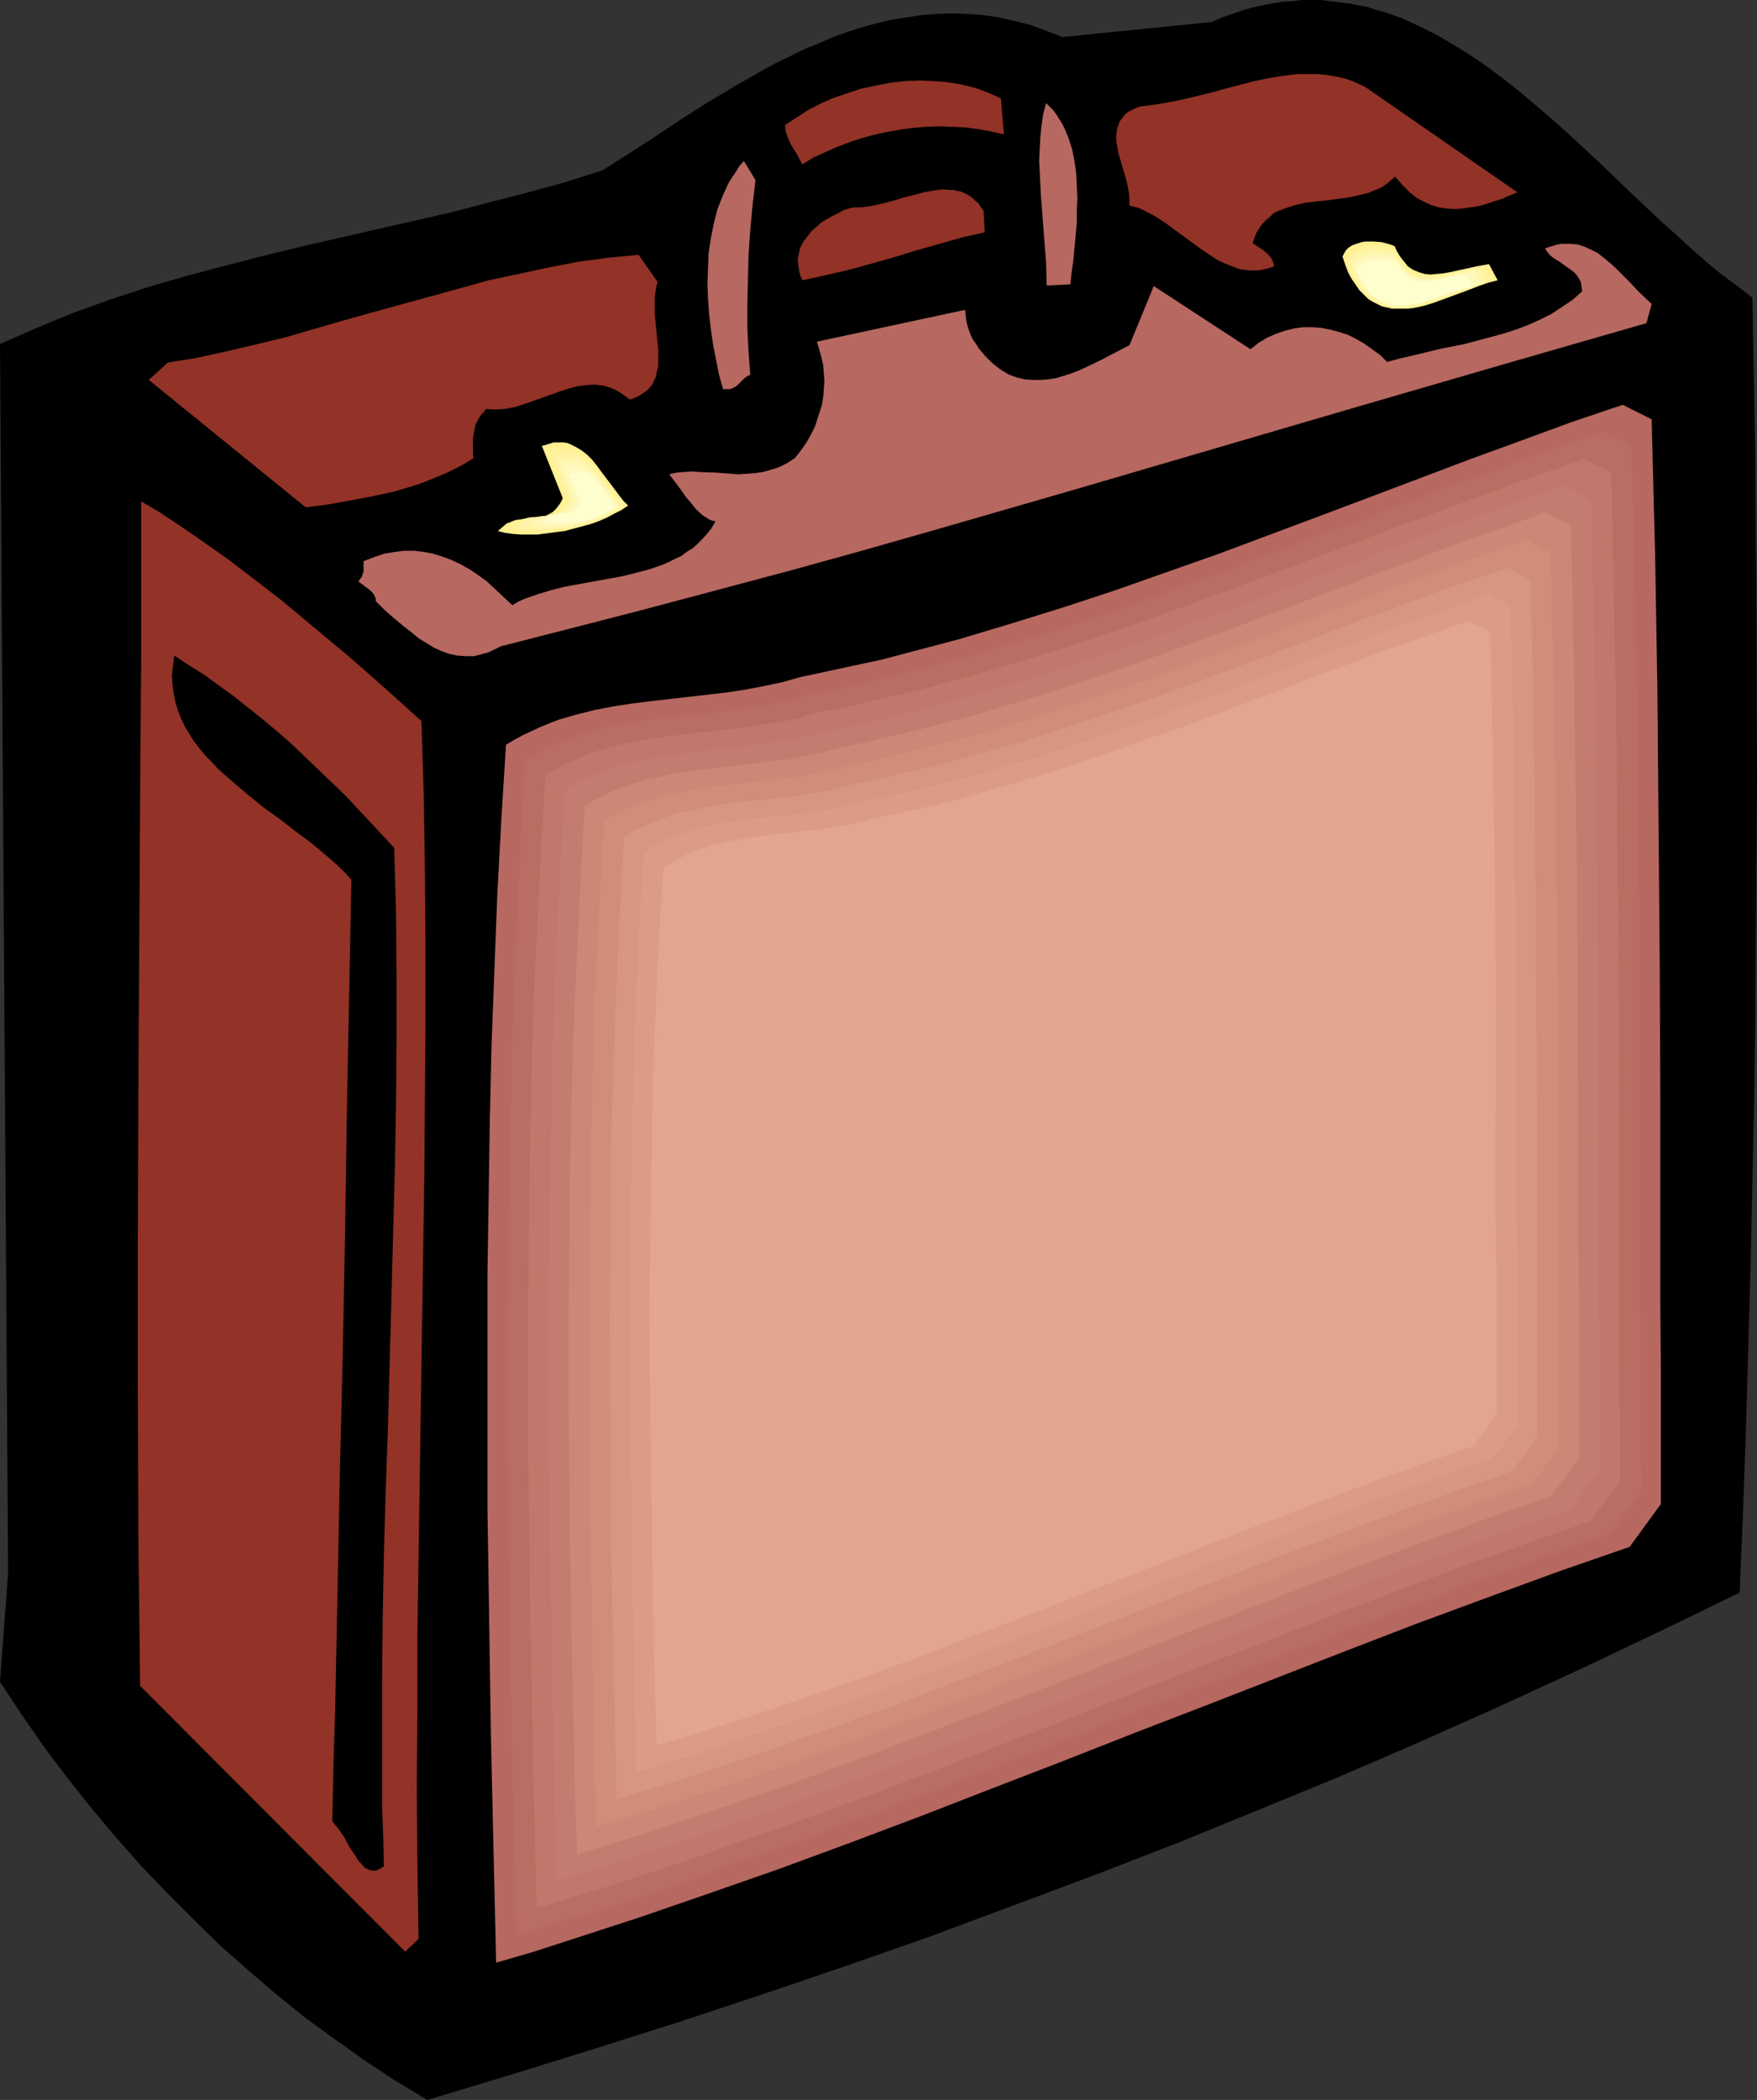
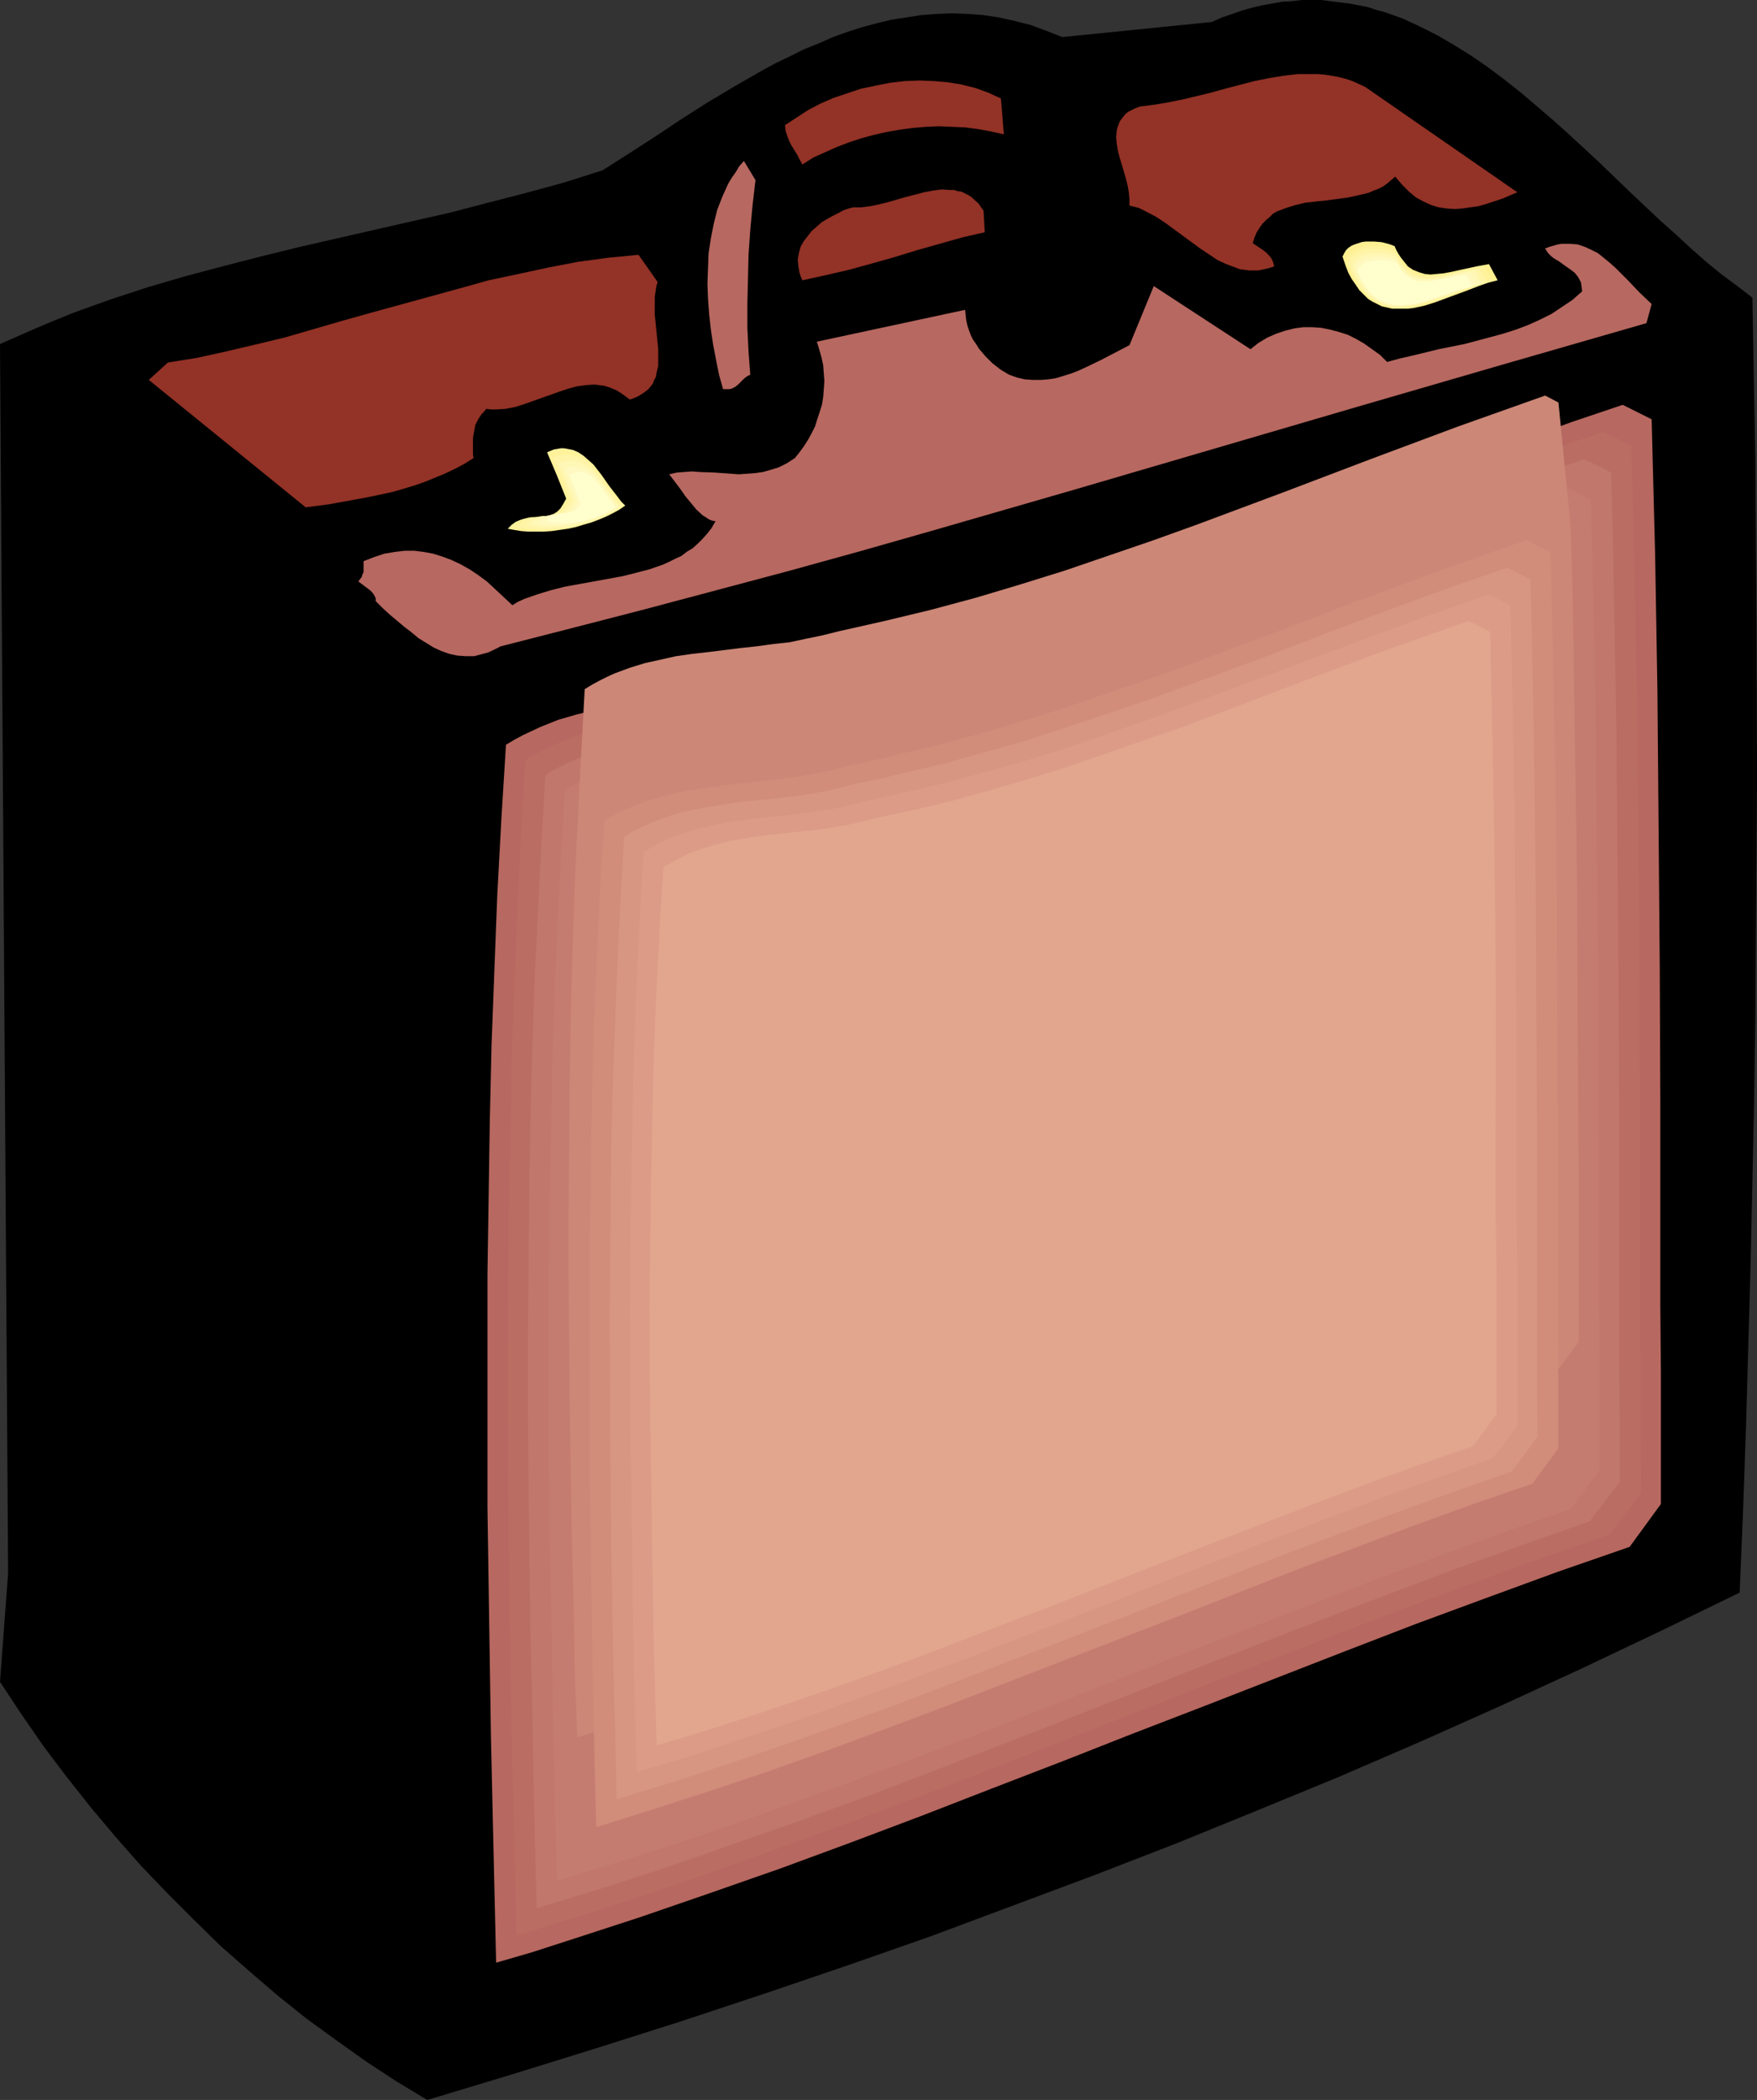
<svg xmlns="http://www.w3.org/2000/svg" xmlns:ns1="http://sodipodi.sourceforge.net/DTD/sodipodi-0.dtd" xmlns:ns2="http://www.inkscape.org/namespaces/inkscape" version="1.0" width="129.766mm" height="155.041mm" id="svg34" ns1:docname="Luggage 34.wmf">
  <rect width="100%" height="100%" fill="#333333" stroke="none" />
  <ns1:namedview id="namedview34" pagecolor="#ffffff" bordercolor="#000000" borderopacity="0.25" ns2:showpageshadow="2" ns2:pageopacity="0.0" ns2:pagecheckerboard="0" ns2:deskcolor="#d1d1d1" ns2:document-units="mm" />
  <defs id="defs1">
    <pattern id="WMFhbasepattern" patternUnits="userSpaceOnUse" width="6" height="6" x="0" y="0" />
  </defs>
  <path style="fill:#000000;fill-opacity:1;fill-rule:evenodd;stroke:none" d="m 338.228,6.141 2.909,-1.293 2.909,-0.97 2.747,-0.97 2.909,-0.808 2.747,-0.646 2.747,-0.485 2.747,-0.485 2.747,-0.162 L 363.438,0 h 2.586 2.747 l 2.586,0.323 2.586,0.323 2.586,0.323 2.586,0.485 2.586,0.485 2.424,0.808 2.424,0.646 5.01,1.778 4.848,2.262 4.848,2.424 4.686,2.747 4.686,2.909 4.686,3.232 4.525,3.394 4.525,3.555 4.363,3.717 4.525,3.879 4.363,3.879 8.726,8.08 8.565,8.242 8.565,8.08 4.363,3.879 4.202,3.879 4.202,3.717 4.363,3.555 4.363,3.232 4.202,3.232 0.808,44.926 0.323,44.765 0.162,44.603 -0.162,22.302 -0.162,22.463 -0.162,22.463 -0.323,22.463 -0.485,22.625 -0.485,22.625 -0.646,22.786 -0.646,22.948 -0.808,23.11 -0.97,23.271 -22.301,10.828 -22.139,10.504 -22.462,10.343 -22.462,10.02 -22.462,9.696 -22.786,9.373 -22.624,9.211 -22.947,8.888 -22.947,8.565 -22.947,8.565 -23.109,8.08 -23.27,7.919 -23.432,7.757 -23.432,7.434 -23.432,7.272 -23.594,7.111 -8.565,-5.171 -8.403,-5.495 -8.403,-5.979 -8.242,-5.979 -8.08,-6.464 -7.918,-6.787 -7.918,-6.949 -7.595,-7.434 -7.434,-7.434 -7.434,-7.757 -7.11,-8.08 -6.787,-8.08 -6.787,-8.565 -6.464,-8.565 L 5.979,478.351 0,469.301 2.262,438.92 0,95.993 5.171,93.731 10.342,91.469 15.352,89.368 20.523,87.267 30.866,83.55 41.208,80.156 51.712,77.086 62.054,74.338 72.72,71.591 83.224,69.005 l 21.17,-4.848 21.331,-4.848 10.504,-2.747 10.666,-2.747 10.666,-2.909 10.666,-3.394 7.11,-4.525 7.272,-4.687 7.272,-4.848 7.595,-4.848 7.595,-4.525 7.595,-4.363 3.878,-2.101 4.04,-1.939 3.878,-1.939 4.04,-1.616 4.04,-1.778 4.04,-1.454 4.04,-1.293 4.202,-1.131 4.04,-0.97 4.202,-0.646 4.202,-0.646 4.202,-0.323 4.363,-0.162 4.202,0.162 4.363,0.323 4.363,0.646 4.363,0.97 4.525,1.131 4.363,1.616 4.525,1.778 z" id="path1" />
  <path style="fill:#933226;fill-opacity:1;fill-rule:evenodd;stroke:none" d="m 279.406,27.473 0.808,10.02 -3.555,-0.808 -3.555,-0.646 -3.555,-0.485 -3.717,-0.162 -3.717,-0.162 -3.717,0.162 -3.717,0.323 -3.555,0.485 -3.717,0.646 -3.555,0.808 -3.555,0.97 -3.394,1.131 -3.394,1.293 -3.232,1.454 -3.232,1.454 -3.07,1.939 -0.808,-1.454 -0.646,-1.293 -1.616,-2.586 -0.646,-1.293 -0.485,-1.293 -0.485,-1.454 -0.162,-1.616 3.232,-2.101 3.232,-2.101 3.394,-1.778 3.717,-1.616 3.878,-1.293 3.878,-1.293 3.878,-0.808 4.04,-0.808 4.202,-0.485 4.04,-0.162 4.04,0.162 3.878,0.323 3.878,0.646 3.878,0.97 1.778,0.646 1.778,0.646 1.778,0.808 z" id="path2" />
  <path style="fill:#933226;fill-opacity:1;fill-rule:evenodd;stroke:none" d="m 423.553,53.653 -4.202,1.778 -4.363,1.454 -2.262,0.646 -2.262,0.323 -2.262,0.323 -2.101,0.162 -2.262,-0.162 -2.262,-0.323 -2.101,-0.646 -2.101,-0.97 -2.101,-1.131 -1.939,-1.616 -0.97,-0.97 -0.97,-0.97 -0.97,-1.131 -0.97,-1.131 -1.131,0.97 -1.131,0.97 -1.131,0.808 -1.293,0.646 -1.293,0.485 -1.454,0.646 -2.747,0.646 -2.909,0.646 -5.979,0.808 -3.07,0.323 -2.909,0.323 -2.747,0.646 -2.586,0.808 -1.293,0.485 -1.293,0.485 -1.131,0.646 -0.97,0.97 -0.97,0.808 -0.97,0.97 -0.808,1.131 -0.808,1.293 -0.646,1.454 -0.485,1.616 1.939,1.293 0.97,0.646 0.808,0.646 0.808,0.808 0.646,0.808 0.485,0.97 0.323,1.293 -1.454,0.485 -1.454,0.323 -1.454,0.323 h -1.293 -1.293 l -1.293,-0.162 -1.293,-0.162 -1.293,-0.485 -2.586,-0.97 -2.424,-1.131 -2.424,-1.616 -2.424,-1.616 -9.696,-7.111 -2.424,-1.616 -2.424,-1.293 -2.586,-1.293 -1.293,-0.323 -1.293,-0.323 v -1.778 l -0.162,-1.778 -0.323,-1.939 -0.485,-1.939 -1.131,-3.879 -0.646,-2.101 -0.485,-1.939 -0.323,-1.939 -0.162,-1.778 0.162,-1.778 0.162,-0.808 0.323,-0.808 0.323,-0.97 0.485,-0.646 0.485,-0.646 0.646,-0.808 0.808,-0.646 0.97,-0.485 0.97,-0.485 1.293,-0.485 3.878,-0.485 3.878,-0.646 4.04,-0.808 4.04,-0.97 4.04,-0.97 4.04,-1.131 8.08,-2.101 4.04,-0.808 3.878,-0.646 4.04,-0.485 h 3.878 1.939 l 1.939,0.162 1.939,0.323 1.778,0.323 1.939,0.485 1.939,0.646 1.778,0.808 1.778,0.808 z" id="path3" />
-   <path style="fill:#b76860;fill-opacity:1;fill-rule:evenodd;stroke:none" d="m 298.798,79.348 -6.626,0.323 -0.162,-6.303 -0.485,-6.303 -0.97,-12.605 -0.323,-6.464 -0.162,-3.232 0.162,-3.232 0.162,-3.232 0.323,-3.07 0.485,-3.394 0.808,-3.07 0.97,0.97 1.131,1.131 0.808,1.131 0.808,1.293 0.808,1.293 0.646,1.293 1.131,2.747 0.97,3.07 0.646,3.232 0.485,3.394 0.162,3.394 0.162,3.394 -0.162,3.555 v 3.555 l -0.323,3.555 -0.646,6.949 -0.485,3.394 z" id="path4" />
  <path style="fill:#b76860;fill-opacity:1;fill-rule:evenodd;stroke:none" d="m 210.888,50.259 -0.808,6.949 -0.646,6.949 -0.485,6.949 -0.162,6.787 -0.162,6.787 v 6.787 l 0.323,6.626 0.485,6.464 -0.97,0.485 -0.808,0.646 -1.616,1.616 -0.808,0.646 -0.97,0.485 -0.646,0.162 h -0.485 -0.646 -0.646 l -1.131,-4.04 -0.808,-4.04 -0.808,-4.202 -0.646,-4.202 -0.485,-4.363 -0.323,-4.363 -0.162,-4.202 0.162,-4.363 0.162,-4.202 0.646,-4.202 0.808,-4.04 0.97,-3.879 1.454,-3.717 0.808,-1.778 0.808,-1.778 0.97,-1.616 1.131,-1.616 0.97,-1.616 1.293,-1.454 z" id="path5" />
  <path style="fill:#933226;fill-opacity:1;fill-rule:evenodd;stroke:none" d="m 274.558,58.824 0.323,5.818 v 0.162 l -6.302,1.454 -6.302,1.778 -6.302,1.778 -6.302,1.939 -6.302,1.778 -6.464,1.778 -6.302,1.454 -6.626,1.454 -0.485,-1.131 -0.323,-0.97 -0.323,-1.939 -0.162,-1.778 0.323,-1.778 0.485,-1.778 0.808,-1.454 1.131,-1.454 1.131,-1.454 1.293,-1.131 1.454,-1.293 1.616,-0.97 1.454,-0.808 1.616,-0.808 1.454,-0.808 1.454,-0.485 1.293,-0.323 h 2.262 l 2.424,-0.323 2.424,-0.485 2.586,-0.646 5.01,-1.454 2.586,-0.646 2.424,-0.646 2.586,-0.485 2.424,-0.323 2.262,0.162 h 1.131 l 0.97,0.323 1.131,0.162 0.97,0.485 0.97,0.485 0.97,0.646 0.808,0.808 0.97,0.808 0.646,0.97 z" id="path6" />
  <path style="fill:#933226;fill-opacity:1;fill-rule:evenodd;stroke:none" d="m 183.577,78.702 -0.323,0.97 -0.162,0.97 -0.323,2.262 v 2.424 2.424 l 0.485,4.848 0.485,4.848 v 2.424 2.262 l -0.485,1.939 -0.162,1.131 -0.485,0.808 -0.323,0.97 -0.646,0.808 -0.646,0.808 -0.808,0.646 -0.97,0.646 -0.97,0.646 -1.131,0.485 -1.293,0.485 -1.293,-0.97 -1.131,-0.808 -1.293,-0.808 -1.131,-0.485 -1.293,-0.485 -1.131,-0.323 -1.293,-0.162 -1.293,-0.162 -2.424,0.162 -2.424,0.323 -2.424,0.646 -2.424,0.808 -5.01,1.778 -5.01,1.778 -2.586,0.808 -2.586,0.485 -2.586,0.162 h -1.293 l -1.454,-0.162 -0.646,0.808 -0.646,0.646 -0.97,1.454 -0.808,1.616 -0.323,1.778 -0.323,1.778 v 1.778 1.939 0.97 l 0.162,0.97 -2.586,1.616 -2.747,1.454 -2.747,1.293 -2.747,1.131 -2.747,1.131 -2.747,0.97 -5.979,1.778 -5.979,1.293 -5.979,1.131 -6.302,1.131 -6.302,0.808 -43.794,-35.553 5.333,-4.848 8.08,-1.293 8.08,-1.778 8.242,-1.939 8.08,-1.939 16.16,-4.687 8.08,-2.262 8.242,-2.262 16.483,-4.525 8.08,-2.262 8.403,-1.778 8.242,-1.778 8.403,-1.616 8.403,-1.131 8.403,-0.808 z" id="path7" />
  <path style="fill:#ffef91;fill-opacity:1;fill-rule:evenodd;stroke:none" d="m 415.635,73.692 2.424,4.525 -2.586,0.646 -2.747,0.97 -2.909,1.131 -3.07,1.131 -3.07,1.131 -3.07,1.131 -3.07,0.97 -3.07,0.646 -1.454,0.162 h -1.616 -1.454 -1.293 l -1.454,-0.323 -1.454,-0.323 -1.293,-0.646 -1.293,-0.646 -1.293,-0.808 -1.131,-1.131 -1.293,-1.293 -0.97,-1.454 -1.131,-1.616 -0.97,-1.778 -0.808,-2.101 -0.808,-2.424 0.485,-0.97 0.485,-0.808 0.646,-0.646 0.97,-0.646 0.808,-0.323 0.97,-0.323 0.97,-0.323 1.131,-0.162 h 2.262 l 2.101,0.162 1.939,0.485 0.97,0.323 0.808,0.323 0.485,1.131 0.646,1.131 0.646,0.97 0.646,0.808 0.646,0.808 0.646,0.808 1.454,0.97 1.616,0.646 1.616,0.485 1.616,0.162 1.778,-0.162 1.778,-0.162 1.778,-0.323 3.717,-0.808 3.717,-0.808 1.778,-0.323 z" id="path8" />
  <path style="fill:#fff29b;fill-opacity:1;fill-rule:evenodd;stroke:none" d="m 414.18,74.338 1.293,2.101 1.131,1.939 -2.424,0.646 -2.586,0.97 -2.747,0.97 -2.909,1.131 -2.909,1.131 -2.909,0.97 -2.909,0.808 -2.909,0.646 -1.293,0.323 h -2.909 -1.293 l -1.293,-0.323 -1.454,-0.323 -1.131,-0.485 -1.293,-0.646 -1.131,-0.808 -1.131,-0.97 -1.131,-1.131 -1.131,-1.293 -0.808,-1.616 -0.97,-1.616 -0.808,-2.101 -0.808,-2.101 0.485,-0.97 0.485,-0.646 0.646,-0.646 0.646,-0.646 0.97,-0.323 0.808,-0.323 1.939,-0.485 h 2.101 l 2.101,0.162 1.939,0.485 1.616,0.485 0.485,1.131 0.646,0.97 0.646,0.97 0.485,0.808 0.646,0.646 0.646,0.646 1.454,0.97 1.454,0.646 1.454,0.323 1.616,0.323 1.616,-0.162 1.616,-0.162 1.616,-0.323 6.949,-1.616 1.778,-0.323 z" id="path9" />
  <path style="fill:#fff4a8;fill-opacity:1;fill-rule:evenodd;stroke:none" d="m 412.888,74.985 1.131,1.778 1.131,2.101 -2.262,0.646 -2.586,0.808 -5.171,1.939 -5.494,1.778 -2.747,0.808 -2.747,0.646 -2.747,0.162 h -1.131 -1.454 l -1.131,-0.323 -1.293,-0.323 -1.131,-0.485 -1.293,-0.485 -1.131,-0.808 -0.97,-0.808 -1.131,-1.131 -0.97,-1.131 -0.808,-1.454 -0.97,-1.616 -0.808,-1.939 -0.808,-1.939 0.485,-0.808 0.485,-0.808 0.808,-0.485 0.646,-0.485 0.808,-0.485 0.97,-0.323 1.778,-0.323 h 2.101 l 1.778,0.162 1.778,0.323 1.454,0.646 0.485,0.97 0.485,0.97 0.646,0.808 0.646,0.808 0.646,0.646 0.646,0.646 1.131,0.97 1.454,0.646 1.454,0.323 1.454,0.162 1.454,-0.162 1.616,-0.162 1.616,-0.323 6.464,-1.454 1.616,-0.323 z" id="path10" />
  <path style="fill:#fff7b5;fill-opacity:1;fill-rule:evenodd;stroke:none" d="m 411.756,75.47 0.97,1.939 0.97,1.778 -2.101,0.485 -2.424,0.808 -2.424,0.808 -2.424,0.97 -5.333,1.778 -2.424,0.646 -2.586,0.485 -2.586,0.323 h -1.131 l -1.293,-0.162 -1.131,-0.162 -1.293,-0.323 -0.97,-0.485 -1.131,-0.485 -0.97,-0.646 -1.131,-0.808 -0.97,-0.97 -0.808,-1.131 -0.808,-1.293 -0.808,-1.454 -0.808,-1.778 -0.646,-1.778 0.323,-0.808 0.485,-0.646 0.646,-0.485 0.646,-0.485 0.808,-0.323 0.808,-0.323 1.616,-0.323 h 1.939 l 1.778,0.162 1.778,0.323 1.293,0.485 0.485,0.97 0.485,0.808 0.485,0.808 0.646,0.646 1.131,1.293 1.293,0.808 1.293,0.485 1.293,0.323 1.454,0.162 h 1.293 l 1.454,-0.162 1.616,-0.323 3.07,-0.808 3.07,-0.808 1.454,-0.162 z" id="path11" />
  <path style="fill:#fff9c1;fill-opacity:1;fill-rule:evenodd;stroke:none" d="m 410.302,76.116 0.485,0.97 0.485,0.808 0.97,1.454 -2.101,0.485 -2.101,0.808 -2.262,0.808 -2.424,0.808 -4.848,1.616 -2.262,0.808 -2.424,0.323 -2.424,0.323 -2.262,-0.162 -1.131,-0.162 -0.97,-0.323 -1.131,-0.323 -0.97,-0.485 -0.97,-0.646 -0.97,-0.808 -0.808,-0.808 -0.808,-1.131 -0.97,-1.131 -0.646,-1.454 -0.646,-1.454 -0.646,-1.778 0.323,-0.646 0.323,-0.646 0.646,-0.323 0.646,-0.485 0.646,-0.323 0.808,-0.323 1.616,-0.162 1.616,-0.162 1.778,0.323 1.454,0.162 1.293,0.485 0.485,0.808 0.485,0.97 0.97,1.293 1.131,0.97 1.131,0.808 1.293,0.485 1.131,0.323 1.293,0.162 1.454,-0.162 h 1.293 l 1.454,-0.323 2.909,-0.646 2.747,-0.646 1.454,-0.323 z" id="path12" />
  <path style="fill:#ffffce;fill-opacity:1;fill-rule:evenodd;stroke:none" d="m 409.009,76.924 1.778,2.909 -1.939,0.485 -1.939,0.646 -4.363,1.293 -4.525,1.454 -2.262,0.646 -2.262,0.323 -2.101,0.323 -2.101,-0.162 -1.131,-0.162 -0.97,-0.323 -0.97,-0.323 -0.97,-0.323 -0.808,-0.646 -0.97,-0.646 -0.808,-0.808 -0.808,-0.97 -0.808,-1.131 -0.646,-1.131 -0.646,-1.293 -0.646,-1.616 0.323,-0.646 0.485,-0.485 0.485,-0.323 0.646,-0.485 1.293,-0.485 1.454,-0.162 1.778,-0.162 1.616,0.162 1.454,0.323 1.293,0.323 0.808,1.454 0.97,1.293 0.97,0.97 0.97,0.646 1.131,0.485 1.131,0.323 h 1.293 1.293 l 2.424,-0.323 2.747,-0.646 2.747,-0.485 z" id="path13" />
  <path style="fill:#ffffce;fill-opacity:1;fill-rule:evenodd;stroke:none" d="m 409.009,77.086 h -0.162 l 1.778,2.909 0.162,-0.162 -1.939,0.323 v 0 l -2.101,0.646 -4.202,1.454 -4.525,1.454 v 0 l -2.262,0.485 -2.262,0.485 -2.101,0.162 -2.101,-0.162 -1.131,-0.162 h 0.162 l -0.97,-0.162 -1.131,-0.323 -0.97,-0.485 -0.808,-0.646 -0.97,-0.646 v 0 l -0.808,-0.646 h 0.162 l -0.808,-0.97 -0.808,-1.131 -0.646,-1.293 -0.808,-1.293 -0.485,-1.454 v 0 l 0.323,-0.485 0.485,-0.485 h -0.162 l 0.485,-0.485 0.646,-0.323 1.293,-0.485 v 0 l 1.454,-0.162 1.778,-0.162 1.616,0.162 1.454,0.323 1.293,0.323 -0.162,-0.162 0.808,1.616 0.97,1.131 1.131,0.97 v 0.162 l 0.97,0.646 1.131,0.485 1.131,0.323 h 1.293 1.293 l 2.424,-0.323 2.747,-0.646 2.747,-0.485 2.586,-0.323 0.162,-0.323 -2.747,0.323 -2.747,0.646 -2.747,0.485 -2.424,0.323 h -1.293 -1.293 0.162 l -1.293,-0.323 -0.97,-0.485 -1.131,-0.646 v 0 l -0.97,-0.97 v 0 l -0.808,-1.131 -0.97,-1.616 -1.293,-0.323 -1.454,-0.323 h -1.616 -1.778 l -1.454,0.323 h -0.162 l -1.293,0.323 -0.485,0.485 -0.646,0.485 v 0 l -0.485,0.485 -0.323,0.646 0.646,1.616 0.646,1.293 0.808,1.293 0.646,0.97 0.808,0.97 v 0 l 0.97,0.808 v 0.162 l 0.808,0.646 0.97,0.485 0.97,0.485 0.97,0.323 0.97,0.323 v 0 l 1.131,0.162 h 2.101 l 2.101,-0.162 2.262,-0.323 2.262,-0.646 h 0.162 l 4.525,-1.454 4.202,-1.454 1.939,-0.485 v 0 l 2.101,-0.485 -1.778,-3.232 z" id="path14" />
  <path style="fill:#b76860;fill-opacity:1;fill-rule:evenodd;stroke:none" d="m 461.044,84.843 -1.454,5.333 -20.2,5.818 -20.2,5.818 -40.077,11.636 -39.754,11.636 -39.754,11.636 -39.754,11.474 -19.877,5.656 -19.877,5.495 -20.038,5.333 -20.038,5.333 -20.038,5.171 -20.2,5.171 -1.293,0.646 -1.293,0.646 -1.131,0.485 -1.293,0.323 -1.131,0.323 -1.293,0.323 h -2.424 l -2.262,-0.162 -2.262,-0.485 -2.262,-0.808 -2.101,-0.97 -2.101,-1.293 -2.101,-1.293 -1.939,-1.616 -2.101,-1.616 -4.04,-3.394 -1.939,-1.778 -1.939,-1.939 v -0.808 l -0.485,-0.97 -0.485,-0.646 -0.646,-0.646 -3.232,-2.424 0.485,-0.646 0.485,-0.646 0.162,-0.646 0.323,-0.646 v -1.454 -1.616 l 2.909,-1.131 2.909,-0.97 2.909,-0.485 2.747,-0.323 h 2.747 l 2.586,0.323 2.586,0.485 2.586,0.808 2.586,0.97 2.424,1.131 2.586,1.454 2.424,1.616 2.424,1.778 2.262,2.101 2.424,2.262 2.424,2.262 1.616,-0.97 1.778,-0.808 3.717,-1.293 3.717,-1.131 3.878,-0.97 15.998,-2.909 3.878,-0.97 3.717,-0.97 3.717,-1.293 1.778,-0.808 1.616,-0.808 1.778,-0.808 1.454,-1.131 1.616,-0.97 1.454,-1.293 1.293,-1.293 1.454,-1.616 1.131,-1.454 1.131,-1.939 -0.97,-0.162 -0.808,-0.323 -0.97,-0.646 -0.808,-0.485 -1.778,-1.616 -1.454,-1.778 -1.616,-1.939 -1.454,-2.101 -3.07,-4.04 2.101,-0.485 2.101,-0.162 2.101,-0.162 2.101,0.162 4.363,0.162 4.525,0.323 2.101,0.162 2.262,-0.162 2.262,-0.162 2.262,-0.323 2.262,-0.646 2.101,-0.646 2.262,-1.131 2.262,-1.454 1.293,-1.616 1.293,-1.778 1.131,-1.778 0.97,-1.778 0.97,-1.939 0.646,-2.101 0.646,-1.939 0.646,-2.101 0.323,-2.101 0.162,-2.101 0.162,-2.262 -0.162,-2.101 -0.162,-2.262 -0.485,-2.262 -0.646,-2.262 -0.646,-2.101 41.37,-8.888 0.162,1.454 0.162,1.454 0.323,1.454 0.485,1.454 0.485,1.293 0.646,1.293 0.808,1.131 0.808,1.293 1.778,2.101 1.939,1.939 2.262,1.778 2.424,1.454 2.262,0.808 2.101,0.485 2.262,0.162 h 2.262 l 2.101,-0.162 2.101,-0.323 2.101,-0.646 2.101,-0.646 2.101,-0.808 2.101,-0.97 4.04,-1.939 4.04,-2.101 4.04,-2.101 6.787,-16.484 26.987,17.615 2.262,-1.778 2.424,-1.454 2.586,-1.131 2.424,-0.808 2.586,-0.646 2.424,-0.323 h 2.586 l 2.424,0.162 2.424,0.485 2.424,0.646 2.586,0.808 2.262,1.131 2.262,1.293 2.262,1.616 2.262,1.616 1.939,1.939 3.555,-0.97 3.555,-0.808 7.272,-1.778 7.272,-1.454 7.272,-1.939 3.555,-0.97 3.555,-1.131 3.394,-1.293 3.232,-1.454 3.232,-1.616 2.909,-1.939 2.909,-1.939 2.747,-2.424 -0.162,-1.131 -0.162,-1.293 -0.485,-0.97 -0.485,-0.808 -0.808,-0.97 -0.808,-0.646 -1.616,-1.131 -1.778,-1.293 -1.616,-0.97 -0.808,-0.646 -0.646,-0.646 -0.485,-0.646 -0.485,-0.808 1.293,-0.485 1.131,-0.323 1.131,-0.323 1.131,-0.162 h 1.131 1.131 l 2.101,0.162 1.939,0.646 1.778,0.808 1.939,0.97 1.616,1.293 1.778,1.454 1.616,1.454 3.394,3.394 3.232,3.394 z" id="path15" />
-   <path style="fill:#ffef91;fill-opacity:1;fill-rule:evenodd;stroke:none" d="m 175.336,141.081 -1.939,1.293 -1.939,0.97 -2.101,1.131 -2.262,0.97 -2.262,0.808 -2.424,0.646 -2.424,0.646 -2.424,0.646 -2.586,0.323 -2.424,0.323 -2.424,0.323 h -2.424 -2.262 l -2.262,-0.162 -2.262,-0.323 -1.939,-0.485 1.293,-1.131 1.131,-0.97 1.293,-0.485 1.131,-0.485 1.293,-0.162 1.293,-0.162 1.131,-0.162 h 1.131 l 2.424,-0.323 1.131,-0.323 0.97,-0.485 1.131,-0.646 0.97,-0.97 0.97,-1.293 0.485,-0.808 0.323,-0.808 -5.818,-14.544 1.131,-0.323 1.131,-0.323 0.97,-0.323 h 0.97 0.97 0.97 l 0.97,0.162 0.808,0.323 1.616,0.808 1.616,0.97 1.454,1.131 1.454,1.454 1.293,1.616 1.293,1.778 2.586,3.394 2.424,3.232 1.131,1.454 z" id="path16" />
  <path style="fill:#fff29b;fill-opacity:1;fill-rule:evenodd;stroke:none" d="m 174.528,141.081 -1.616,1.131 -1.778,0.97 -1.939,0.97 -1.939,0.808 -2.101,0.808 -2.262,0.646 -2.101,0.646 -2.262,0.485 -2.262,0.323 -2.262,0.323 -2.262,0.162 h -2.101 -2.101 l -2.101,-0.162 -1.939,-0.323 -1.778,-0.323 1.131,-1.131 1.131,-0.808 1.131,-0.485 0.97,-0.323 1.293,-0.323 0.97,-0.162 h 2.262 l 2.101,-0.323 0.97,-0.323 0.97,-0.323 0.97,-0.646 0.808,-0.808 0.808,-1.293 0.808,-1.454 -2.586,-6.464 -2.747,-6.464 1.131,-0.485 0.808,-0.323 0.97,-0.162 0.97,-0.162 h 0.808 l 0.97,0.162 1.616,0.323 1.454,0.646 1.454,0.97 1.293,1.131 1.454,1.293 1.131,1.454 1.131,1.454 2.262,3.232 2.262,2.909 0.97,1.293 z" id="path17" />
  <path style="fill:#fff4a8;fill-opacity:1;fill-rule:evenodd;stroke:none" d="m 173.881,141.081 -1.454,1.131 -1.616,0.808 -1.778,0.97 -1.778,0.646 -1.778,0.808 -1.939,0.646 -2.101,0.485 -1.939,0.485 -2.101,0.323 -1.939,0.162 -1.939,0.162 h -1.939 -1.939 l -1.939,-0.162 -1.616,-0.162 -1.616,-0.323 0.97,-0.97 0.97,-0.808 0.97,-0.485 0.97,-0.323 2.101,-0.323 0.97,-0.162 h 0.808 l 1.939,-0.162 0.97,-0.323 0.808,-0.323 0.97,-0.646 0.808,-0.646 0.646,-1.131 0.808,-1.293 -2.262,-5.818 -2.424,-5.979 0.808,-0.323 0.97,-0.323 0.808,-0.162 h 0.808 1.454 l 1.454,0.323 1.454,0.646 1.293,0.808 1.131,0.97 1.131,1.293 2.101,2.586 1.939,2.747 1.939,2.586 0.97,1.293 z" id="path18" />
  <path style="fill:#fff7b5;fill-opacity:1;fill-rule:evenodd;stroke:none" d="m 173.073,141.404 -1.293,0.808 -1.454,0.808 -1.454,0.808 -1.616,0.646 -3.232,1.131 -3.555,0.808 -3.394,0.646 h -1.778 l -1.778,0.162 h -1.616 l -1.616,-0.162 -1.454,-0.323 -1.454,-0.323 0.808,-0.808 0.808,-0.646 0.97,-0.323 0.808,-0.323 1.778,-0.323 0.808,-0.162 h 0.808 l 1.616,-0.162 0.808,-0.323 0.808,-0.323 0.646,-0.646 0.808,-0.646 0.646,-0.808 0.646,-1.293 -2.101,-5.171 -2.101,-5.171 0.808,-0.323 0.646,-0.162 1.616,-0.323 h 1.293 l 1.293,0.323 1.131,0.485 1.131,0.808 1.131,0.97 0.97,0.97 1.939,2.424 1.778,2.424 1.616,2.424 0.808,1.131 z" id="path19" />
  <path style="fill:#fff9c1;fill-opacity:1;fill-rule:evenodd;stroke:none" d="m 172.427,141.404 -1.131,0.808 -1.293,0.646 -2.586,1.131 -2.909,1.131 -3.07,0.808 -3.07,0.485 -2.909,0.162 -2.909,-0.162 -1.293,-0.162 -1.131,-0.162 0.646,-0.808 0.808,-0.646 0.646,-0.323 0.808,-0.323 1.454,-0.323 h 0.808 0.646 l 1.454,-0.323 0.646,-0.162 0.646,-0.323 0.646,-0.485 0.646,-0.485 0.485,-0.97 0.646,-0.97 -1.778,-4.525 -0.808,-2.262 -0.808,-2.262 1.293,-0.646 1.131,-0.162 1.293,0.162 0.97,0.323 1.131,0.323 0.97,0.808 0.97,0.646 0.808,0.97 1.616,2.101 1.454,2.101 1.616,2.101 0.646,0.97 z" id="path20" />
  <path style="fill:#ffffce;fill-opacity:1;fill-rule:evenodd;stroke:none" d="m 171.619,141.404 -0.97,0.646 -0.97,0.646 -2.262,0.97 -2.424,0.97 -2.586,0.646 -2.586,0.323 -2.586,0.162 -2.262,-0.162 -1.131,-0.162 -1.131,-0.162 0.646,-0.646 0.646,-0.485 0.646,-0.323 0.646,-0.162 1.293,-0.323 h 1.293 l 1.131,-0.162 0.646,-0.162 0.485,-0.323 0.646,-0.323 0.485,-0.485 0.485,-0.646 0.485,-0.808 -3.07,-7.919 1.131,-0.485 1.131,-0.162 h 0.97 l 0.808,0.162 0.97,0.485 0.808,0.485 0.646,0.646 0.808,0.808 1.454,1.778 1.131,1.939 1.293,1.778 0.646,0.646 z" id="path21" />
  <path style="fill:#ffffce;fill-opacity:1;fill-rule:evenodd;stroke:none" d="m 171.457,141.404 v -0.162 l -0.808,0.646 -0.97,0.646 -2.262,1.131 -2.424,0.808 -2.586,0.646 v 0 l -2.586,0.323 -2.586,0.162 -2.262,-0.162 h -1.131 l -1.131,-0.323 0.162,0.162 0.646,-0.646 v 0.162 l 0.646,-0.485 0.646,-0.323 0.646,-0.323 h -0.162 l 1.293,-0.162 1.293,-0.162 h 1.131 l 0.646,-0.162 0.646,-0.323 0.485,-0.323 0.646,-0.485 0.485,-0.808 0.485,-0.808 -3.07,-7.919 -0.162,0.162 1.131,-0.485 v 0 l 1.131,-0.162 h 0.97 l 0.808,0.162 v 0 l 0.808,0.485 0.808,0.485 v -0.162 l 0.808,0.808 0.646,0.646 v 0 l 1.454,1.778 1.293,1.939 1.131,1.778 0.646,0.808 h 0.162 l 0.485,0.646 h 0.323 l -0.808,-0.808 h 0.162 l -0.646,-0.808 -1.293,-1.778 -1.293,-1.939 -1.293,-1.616 h -0.162 l -0.646,-0.808 -0.808,-0.808 -0.808,-0.485 -0.808,-0.323 -0.97,-0.323 h -0.97 l -1.131,0.323 h -0.162 l -1.131,0.485 3.07,7.919 v -0.162 l -0.323,0.97 -0.646,0.646 h 0.162 l -0.485,0.323 -0.646,0.485 -0.485,0.162 v 0 l -0.646,0.162 -1.131,0.162 h -1.293 l -1.293,0.323 v 0 l -0.646,0.162 -0.646,0.323 -0.646,0.485 -0.808,0.808 1.293,0.323 1.131,0.162 2.262,0.162 2.586,-0.162 2.586,-0.323 h 0.162 l 2.586,-0.808 2.424,-0.808 2.101,-1.131 1.131,-0.485 0.97,-0.808 z" id="path22" />
-   <path style="fill:#933226;fill-opacity:1;fill-rule:evenodd;stroke:none" d="m 117.645,201.198 0.646,20.847 0.323,21.009 0.162,21.009 v 21.17 l -0.162,21.332 -0.162,21.17 -0.646,42.825 -0.646,42.825 -0.646,42.825 v 21.332 l -0.162,21.332 0.162,21.17 0.323,21.009 -3.717,3.555 -74.013,-74.177 -0.485,-41.533 -0.162,-41.371 v -41.371 l 0.162,-41.371 0.485,-82.419 0.323,-41.209 v -41.209 l 5.01,2.909 4.848,3.232 5.01,3.394 4.848,3.394 5.01,3.555 4.848,3.717 4.848,3.717 5.01,3.879 9.696,8.08 9.858,8.242 9.696,8.565 9.534,8.565 z" id="path23" />
  <path style="fill:#b76860;fill-opacity:1;fill-rule:evenodd;stroke:none" d="m 461.044,117.002 0.485,18.908 0.485,18.746 0.646,38.139 0.323,38.3 0.323,38.462 0.162,38.3 v 18.908 18.908 18.746 l 0.162,18.585 v 18.423 18.261 l -8.726,11.959 -20.038,6.949 -19.877,7.272 -19.715,7.272 -19.715,7.595 -39.43,15.352 -19.715,7.595 -19.715,7.757 -19.715,7.595 -19.554,7.595 -19.715,7.434 -19.715,7.272 -19.877,6.949 -19.715,6.787 -19.877,6.464 -10.019,3.232 -10.019,2.909 -0.485,-20.847 -0.485,-21.009 -0.485,-21.332 -0.323,-21.17 -0.323,-21.332 -0.323,-21.493 V 399.003 377.51 356.016 l 0.323,-21.332 0.323,-21.332 0.485,-21.493 0.808,-21.17 0.808,-21.009 1.131,-21.009 1.293,-20.847 2.424,-1.454 2.424,-1.293 2.424,-1.131 2.424,-1.131 2.424,-0.97 2.424,-0.97 5.01,-1.454 5.171,-1.293 5.01,-0.97 5.171,-0.808 5.171,-0.646 21.17,-2.424 5.333,-0.808 5.171,-0.97 5.333,-1.131 5.171,-1.454 7.595,-1.616 7.434,-1.616 7.595,-1.616 7.272,-1.939 7.434,-1.939 7.272,-1.939 14.544,-4.363 14.544,-4.525 14.221,-4.687 14.221,-5.01 14.221,-5.01 28.118,-10.504 28.28,-10.666 14.059,-5.333 14.221,-5.171 14.059,-5.171 14.382,-4.848 z" id="path24" />
  <path style="fill:#ba6d63;fill-opacity:1;fill-rule:evenodd;stroke:none" d="m 455.388,124.436 0.485,18.1 0.485,18.261 0.323,18.423 0.323,18.423 0.485,37.008 0.162,37.008 0.162,37.008 v 18.261 18.261 18.1 l 0.162,17.938 v 17.938 l 0.162,17.453 -4.525,5.818 -4.363,5.818 -19.23,6.626 -19.069,6.949 -19.23,7.111 -18.907,7.272 -38.138,14.706 -18.907,7.434 -18.907,7.434 -37.976,14.706 -19.069,7.111 -19.069,6.949 -18.907,6.787 -19.23,6.626 -19.23,6.303 -19.23,5.818 -0.485,-20.201 -0.485,-20.362 -0.485,-20.524 -0.323,-20.524 -0.323,-20.524 -0.162,-20.685 -0.162,-20.847 v -20.685 l 0.162,-20.685 0.162,-20.685 0.485,-20.524 0.323,-20.685 0.808,-20.362 0.808,-20.362 0.97,-20.201 1.131,-20.039 2.262,-1.454 2.424,-1.293 2.262,-1.131 4.686,-1.939 2.424,-0.97 4.848,-1.454 4.848,-1.293 5.01,-0.97 5.01,-0.646 5.01,-0.808 5.01,-0.485 5.171,-0.485 10.181,-1.293 5.171,-0.808 5.171,-0.808 5.01,-1.131 5.171,-1.454 7.272,-1.454 7.272,-1.616 7.11,-1.778 7.11,-1.778 14.221,-3.717 14.059,-4.04 13.898,-4.525 13.736,-4.525 13.736,-4.687 13.736,-5.01 27.149,-10.181 13.574,-5.01 13.574,-5.171 13.736,-5.171 13.574,-5.01 13.736,-4.848 13.736,-4.687 4.04,1.939 1.939,0.97 z" id="path25" />
  <path style="fill:#c1776b;fill-opacity:1;fill-rule:evenodd;stroke:none" d="m 449.732,131.87 0.485,17.453 0.323,17.615 0.646,35.553 0.323,35.715 0.323,35.715 0.162,35.553 v 17.615 17.615 17.453 17.292 l 0.162,17.13 v 16.969 l -4.202,5.495 -4.202,5.495 -18.422,6.464 -18.584,6.626 -18.422,6.949 -18.261,6.949 -36.683,14.221 -36.522,14.383 -36.683,14.221 -18.261,6.949 -18.261,6.626 -18.422,6.464 -18.422,6.464 -18.422,5.979 -18.584,5.656 -0.485,-19.393 -0.485,-19.716 -0.323,-19.716 -0.485,-19.877 -0.485,-39.593 -0.162,-20.039 v -20.039 l 0.162,-19.877 0.162,-19.877 0.323,-19.877 0.485,-19.877 0.646,-19.716 0.97,-19.716 0.97,-19.554 1.131,-19.231 2.101,-1.454 2.262,-1.131 2.262,-1.131 2.262,-0.97 4.525,-1.778 4.686,-1.454 4.686,-1.131 4.848,-0.97 4.848,-0.646 4.848,-0.646 9.696,-1.131 9.858,-1.131 5.01,-0.808 5.01,-0.808 4.848,-1.131 5.01,-1.454 6.949,-1.293 6.949,-1.616 6.949,-1.616 6.949,-1.616 13.574,-3.717 13.574,-3.879 13.413,-4.202 13.251,-4.363 13.251,-4.687 13.09,-4.687 26.341,-9.858 26.179,-9.858 26.179,-9.696 13.251,-4.848 13.251,-4.525 3.878,1.778 1.939,0.97 z" id="path26" />
  <path style="fill:#c47c70;fill-opacity:1;fill-rule:evenodd;stroke:none" d="m 444.076,139.465 0.485,16.807 0.323,16.807 0.323,17.13 0.323,16.969 0.323,34.422 0.323,34.422 v 34.099 l 0.162,16.969 v 16.969 16.807 l 0.162,16.645 v 16.484 16.322 l -4.04,5.333 -4.04,5.495 -17.776,6.141 -17.776,6.464 -17.776,6.626 -17.614,6.787 -35.39,13.575 -35.229,13.898 -35.067,13.575 -17.776,6.626 -17.614,6.464 -17.614,6.303 -17.776,6.141 -17.776,5.656 -17.776,5.495 -0.485,-18.746 -0.485,-18.908 -0.323,-18.908 -0.323,-19.069 -0.323,-19.231 -0.323,-19.069 v -19.231 -19.231 -19.231 l 0.323,-19.231 0.323,-19.069 0.323,-19.069 0.646,-19.069 0.808,-18.908 0.97,-18.746 1.131,-18.746 2.101,-1.293 2.101,-1.131 2.262,-0.97 2.101,-0.97 4.363,-1.616 4.525,-1.454 4.525,-0.97 4.686,-0.97 4.525,-0.646 4.686,-0.646 9.373,-0.97 9.534,-1.131 4.848,-0.646 4.686,-0.808 4.686,-1.131 4.686,-1.131 6.787,-1.454 6.787,-1.454 6.626,-1.616 6.626,-1.616 13.09,-3.717 13.09,-3.717 12.766,-4.04 12.928,-4.363 12.766,-4.363 12.605,-4.687 25.21,-9.373 25.21,-9.535 25.371,-9.535 12.605,-4.525 12.928,-4.525 3.555,2.101 z" id="path27" />
-   <path style="fill:#cc8777;fill-opacity:1;fill-rule:evenodd;stroke:none" d="m 438.42,146.737 0.485,16.161 0.323,16.322 0.485,32.806 0.485,32.967 0.162,33.129 0.162,32.806 v 16.322 16.322 l 0.162,16.161 v 31.836 15.514 l -3.878,5.171 -3.717,5.171 -17.13,5.979 -17.13,6.303 -16.968,6.303 -16.968,6.464 -34.098,13.252 -33.774,13.252 -33.774,12.928 -16.968,6.464 -16.968,6.303 -16.968,5.979 -16.968,5.818 -17.13,5.656 -17.13,5.333 -0.646,-18.1 -0.323,-18.1 -0.485,-18.261 -0.323,-18.261 -0.323,-18.423 -0.162,-18.585 -0.162,-18.423 v -18.423 l 0.162,-18.423 0.162,-18.585 0.323,-18.261 0.485,-18.423 0.646,-18.261 0.808,-18.1 0.97,-18.1 0.97,-17.777 2.101,-1.293 2.101,-1.131 1.939,-0.97 2.101,-0.97 4.363,-1.616 4.202,-1.293 4.363,-0.97 4.363,-0.97 4.525,-0.646 4.363,-0.485 9.05,-1.131 4.525,-0.485 4.686,-0.646 4.525,-0.485 4.525,-0.97 4.686,-0.97 4.525,-1.131 6.464,-1.454 6.464,-1.454 12.766,-3.07 12.605,-3.394 12.443,-3.717 12.443,-3.879 12.282,-4.202 12.282,-4.202 12.12,-4.363 24.24,-9.05 24.24,-9.211 24.24,-9.05 12.282,-4.363 12.282,-4.363 3.717,1.939 z" id="path28" />
+   <path style="fill:#cc8777;fill-opacity:1;fill-rule:evenodd;stroke:none" d="m 438.42,146.737 0.485,16.161 0.323,16.322 0.485,32.806 0.485,32.967 0.162,33.129 0.162,32.806 l 0.162,16.161 v 31.836 15.514 l -3.878,5.171 -3.717,5.171 -17.13,5.979 -17.13,6.303 -16.968,6.303 -16.968,6.464 -34.098,13.252 -33.774,13.252 -33.774,12.928 -16.968,6.464 -16.968,6.303 -16.968,5.979 -16.968,5.818 -17.13,5.656 -17.13,5.333 -0.646,-18.1 -0.323,-18.1 -0.485,-18.261 -0.323,-18.261 -0.323,-18.423 -0.162,-18.585 -0.162,-18.423 v -18.423 l 0.162,-18.423 0.162,-18.585 0.323,-18.261 0.485,-18.423 0.646,-18.261 0.808,-18.1 0.97,-18.1 0.97,-17.777 2.101,-1.293 2.101,-1.131 1.939,-0.97 2.101,-0.97 4.363,-1.616 4.202,-1.293 4.363,-0.97 4.363,-0.97 4.525,-0.646 4.363,-0.485 9.05,-1.131 4.525,-0.485 4.686,-0.646 4.525,-0.485 4.525,-0.97 4.686,-0.97 4.525,-1.131 6.464,-1.454 6.464,-1.454 12.766,-3.07 12.605,-3.394 12.443,-3.717 12.443,-3.879 12.282,-4.202 12.282,-4.202 12.12,-4.363 24.24,-9.05 24.24,-9.211 24.24,-9.05 12.282,-4.363 12.282,-4.363 3.717,1.939 z" id="path28" />
  <path style="fill:#d18c7a;fill-opacity:1;fill-rule:evenodd;stroke:none" d="m 432.764,154.01 0.485,15.676 0.323,15.514 0.646,31.513 0.323,31.836 0.162,31.675 0.162,31.513 v 31.351 15.352 15.514 l 0.162,15.191 v 15.029 l -3.717,5.01 -3.555,4.848 -16.483,5.656 -16.483,5.979 -16.322,6.141 -16.322,6.141 -32.482,12.767 -16.322,6.303 -16.322,6.303 -32.482,12.605 -16.322,6.141 -16.16,5.979 -16.322,5.818 -16.322,5.495 -16.483,5.333 -16.483,5.171 -0.485,-17.453 -0.323,-17.292 -0.323,-17.615 -0.323,-17.453 -0.485,-35.392 v -35.392 -17.777 l 0.323,-17.777 0.162,-17.615 0.485,-17.615 0.485,-17.453 0.808,-17.453 0.808,-17.292 1.131,-17.292 1.939,-1.131 1.939,-1.131 4.04,-1.778 4.04,-1.454 4.202,-1.293 4.04,-0.97 4.363,-0.808 4.202,-0.646 4.363,-0.646 8.726,-0.97 8.726,-0.97 4.363,-0.646 4.363,-0.808 4.363,-0.808 4.363,-1.293 6.302,-1.293 6.141,-1.454 12.282,-2.909 11.958,-3.232 12.12,-3.555 11.797,-3.717 11.797,-4.04 11.797,-4.04 11.635,-4.202 23.432,-8.727 23.109,-8.888 23.432,-8.565 11.797,-4.202 11.958,-4.202 3.232,1.939 z" id="path29" />
  <path style="fill:#d69682;fill-opacity:1;fill-rule:evenodd;stroke:none" d="m 427.27,161.767 0.323,14.706 0.323,15.029 0.485,30.059 0.323,30.382 0.162,30.382 0.162,30.22 v 29.897 14.868 29.251 l 0.162,14.383 -3.555,4.848 -3.717,4.848 -15.675,5.495 -15.675,5.656 -15.675,5.818 -15.514,5.818 -31.189,12.12 -31.027,12.12 -31.189,11.959 -15.514,5.979 -15.675,5.656 -15.514,5.495 -15.675,5.333 -15.675,5.171 -15.837,4.848 -0.323,-16.484 -0.485,-16.645 -0.323,-16.807 -0.323,-16.807 -0.323,-33.775 -0.162,-33.937 0.162,-16.969 0.162,-16.969 0.162,-16.969 0.485,-16.807 0.646,-16.807 0.646,-16.645 0.808,-16.484 0.97,-16.484 1.939,-1.293 1.939,-0.97 3.878,-1.778 3.878,-1.454 3.878,-1.293 4.04,-0.808 4.04,-0.808 4.04,-0.646 4.202,-0.646 8.242,-0.808 8.403,-0.97 4.202,-0.646 4.202,-0.808 4.202,-0.97 4.202,-1.131 5.979,-1.131 5.818,-1.454 11.797,-2.747 11.635,-3.232 11.474,-3.232 11.312,-3.717 11.312,-3.717 11.312,-3.879 11.15,-4.04 22.301,-8.242 22.301,-8.565 22.301,-8.242 11.312,-4.04 11.312,-3.879 3.07,1.616 z" id="path30" />
  <path style="fill:#db9b87;fill-opacity:1;fill-rule:evenodd;stroke:none" d="m 421.614,169.039 0.323,14.221 0.323,14.221 0.485,28.927 0.323,28.927 0.162,29.089 0.162,28.927 v 28.604 l 0.162,14.06 v 28.119 13.736 l -3.394,4.687 -1.778,2.101 -1.778,2.262 -15.029,5.333 -15.029,5.333 -14.867,5.656 -14.867,5.656 -29.896,11.636 -29.573,11.636 -29.734,11.474 -14.867,5.495 -15.029,5.495 -14.867,5.333 -15.029,5.01 -15.029,5.01 -15.029,4.525 -0.485,-15.676 -0.323,-15.999 -0.323,-15.999 -0.162,-16.161 -0.485,-32.321 -0.162,-32.483 0.162,-16.161 0.162,-16.322 0.323,-16.161 0.323,-15.999 0.485,-15.999 0.646,-15.999 0.808,-15.837 0.97,-15.676 3.717,-2.101 3.555,-1.778 3.717,-1.293 3.717,-1.131 3.878,-0.97 3.878,-0.808 3.878,-0.646 7.918,-0.97 4.04,-0.323 7.918,-0.97 4.04,-0.646 4.04,-0.646 3.878,-0.97 4.04,-0.97 11.474,-2.586 11.15,-2.586 11.15,-3.071 10.989,-3.071 10.827,-3.394 10.827,-3.717 10.666,-3.717 10.827,-3.879 21.17,-7.919 21.493,-8.08 21.331,-7.919 10.827,-3.879 10.827,-3.717 3.07,1.454 z" id="path31" />
  <path style="fill:#e2a58e;fill-opacity:1;fill-rule:evenodd;stroke:none" d="m 415.958,176.311 0.162,13.575 0.323,13.736 0.485,27.473 0.323,27.634 0.162,27.634 v 27.634 27.311 l 0.162,13.575 v 26.665 13.09 l -6.302,8.727 -14.382,5.01 -14.382,5.171 -14.221,5.333 -14.221,5.495 -28.442,10.989 -28.28,11.151 -28.442,10.989 -14.221,5.333 -14.059,5.171 -14.382,5.01 -14.221,4.848 -14.221,4.687 -14.382,4.363 -0.485,-15.029 -0.323,-15.191 -0.646,-30.543 -0.323,-30.867 -0.162,-31.028 0.323,-30.867 0.323,-15.352 0.323,-15.514 0.485,-15.191 0.646,-15.191 0.808,-15.029 0.97,-15.029 3.394,-2.101 3.555,-1.616 3.394,-1.293 3.717,-1.131 3.555,-0.97 3.717,-0.646 3.717,-0.646 3.555,-0.485 7.595,-0.97 7.757,-0.808 3.717,-0.485 3.878,-0.808 3.878,-0.808 3.878,-0.97 10.827,-2.262 10.666,-2.586 10.504,-2.909 10.504,-3.071 10.342,-3.232 10.342,-3.555 10.342,-3.555 10.181,-3.555 20.362,-7.757 20.2,-7.595 20.362,-7.595 10.342,-3.717 10.342,-3.555 z" id="path32" />
  <path style="fill:#e2a58e;fill-opacity:1;fill-rule:evenodd;stroke:none" d="m 415.796,176.473 v -0.162 l 0.323,13.575 0.323,13.736 0.323,27.473 0.323,27.634 0.162,27.634 0.162,27.634 v 27.311 13.575 26.665 13.09 0 l -6.302,8.727 h 0.162 l -14.382,5.01 -14.382,5.171 -14.221,5.171 -14.221,5.495 -28.442,10.989 -28.442,11.151 -28.28,10.989 -14.221,5.333 -14.221,5.171 -14.221,5.01 -14.221,4.848 -14.382,4.687 -14.382,4.525 h 0.162 l -0.646,-30.22 -0.646,-30.543 -0.323,-30.867 -0.162,-31.028 0.323,-30.867 0.323,-15.352 0.323,-15.514 0.485,-15.191 0.646,-15.191 0.808,-15.029 0.97,-15.029 h -0.162 l 3.555,-1.939 3.394,-1.616 3.555,-1.293 3.555,-1.293 v 0 l 3.555,-0.808 3.717,-0.646 3.717,-0.646 3.555,-0.485 7.595,-0.97 7.757,-0.808 3.717,-0.485 3.878,-0.808 3.878,-0.808 v 0 l 3.878,-0.97 v 0 l 10.827,-2.262 10.666,-2.747 h 0.162 l 10.504,-2.747 10.504,-3.071 10.342,-3.394 10.342,-3.394 10.181,-3.555 10.181,-3.717 20.362,-7.595 20.362,-7.595 20.362,-7.595 10.181,-3.717 10.504,-3.555 h -0.162 l 5.818,2.909 0.162,-0.162 -5.979,-3.071 -10.342,3.717 -10.342,3.555 -20.362,7.595 -20.362,7.757 -20.2,7.595 -10.342,3.555 -10.181,3.555 -10.342,3.555 -10.342,3.232 -10.504,3.071 -10.504,2.909 v 0 l -10.666,2.586 -10.827,2.262 v 0 l -4.04,1.131 h 0.162 l -3.878,0.808 -3.878,0.646 -3.717,0.646 -7.757,0.808 -7.595,0.808 -3.555,0.485 -3.717,0.646 -3.717,0.646 -3.555,0.97 h -0.162 l -3.555,1.131 -3.555,1.293 -3.394,1.778 -3.555,1.939 -0.97,15.191 -0.808,15.029 -0.646,15.191 -0.485,15.191 -0.323,15.514 -0.323,15.352 -0.323,30.867 0.162,31.028 0.485,30.867 0.485,30.543 0.808,30.382 14.544,-4.363 14.382,-4.687 14.221,-4.848 14.221,-5.01 14.221,-5.171 14.221,-5.495 28.28,-10.828 28.442,-11.151 28.28,-10.989 14.382,-5.495 14.221,-5.333 14.221,-5.171 14.382,-5.01 6.464,-8.888 v -13.09 -26.665 l -0.162,-13.575 v -27.311 -27.634 l -0.162,-27.634 -0.323,-27.634 -0.485,-27.473 -0.323,-13.736 -0.323,-13.575 z" id="path33" />
  <path style="fill:#000000;fill-opacity:1;fill-rule:evenodd;stroke:none" d="m 110.049,236.59 0.485,17.938 0.162,17.777 v 18.1 l -0.162,18.1 -0.323,18.1 -0.485,18.1 -0.97,36.361 -0.485,17.938 -0.646,17.938 -0.485,17.777 -0.323,17.615 -0.162,17.453 v 17.292 16.969 l 0.323,8.403 0.162,8.403 -0.646,0.323 -0.485,0.323 -0.646,0.323 -0.485,0.162 h -1.131 l -0.97,-0.323 -0.97,-0.485 -0.808,-0.97 -0.97,-0.97 -0.646,-1.131 -1.778,-2.586 -1.454,-2.747 -0.808,-1.131 -0.808,-1.293 -0.97,-1.131 -0.808,-0.97 0.323,-15.676 0.485,-15.837 0.323,-16.161 0.323,-16.161 0.323,-16.161 0.323,-16.484 0.808,-33.129 0.646,-33.291 0.485,-33.291 0.646,-33.452 0.646,-33.129 -1.616,-1.778 -1.778,-1.778 -1.778,-1.616 -2.101,-1.778 -4.04,-3.394 -4.363,-3.232 -4.363,-3.394 -4.525,-3.232 -4.363,-3.555 -4.202,-3.555 -4.04,-3.555 -1.778,-1.939 -1.778,-1.778 -1.616,-1.939 -1.616,-2.101 -1.293,-2.101 -1.293,-2.101 -0.97,-2.101 -0.97,-2.424 -0.646,-2.262 -0.485,-2.424 -0.323,-2.424 -0.162,-2.586 0.323,-2.747 0.323,-2.747 4.202,2.747 4.363,2.747 4.202,3.071 4.04,2.909 4.04,3.232 4.04,3.232 4.04,3.394 3.878,3.394 7.434,7.111 7.434,7.111 6.949,7.434 z" id="path34" />
</svg>